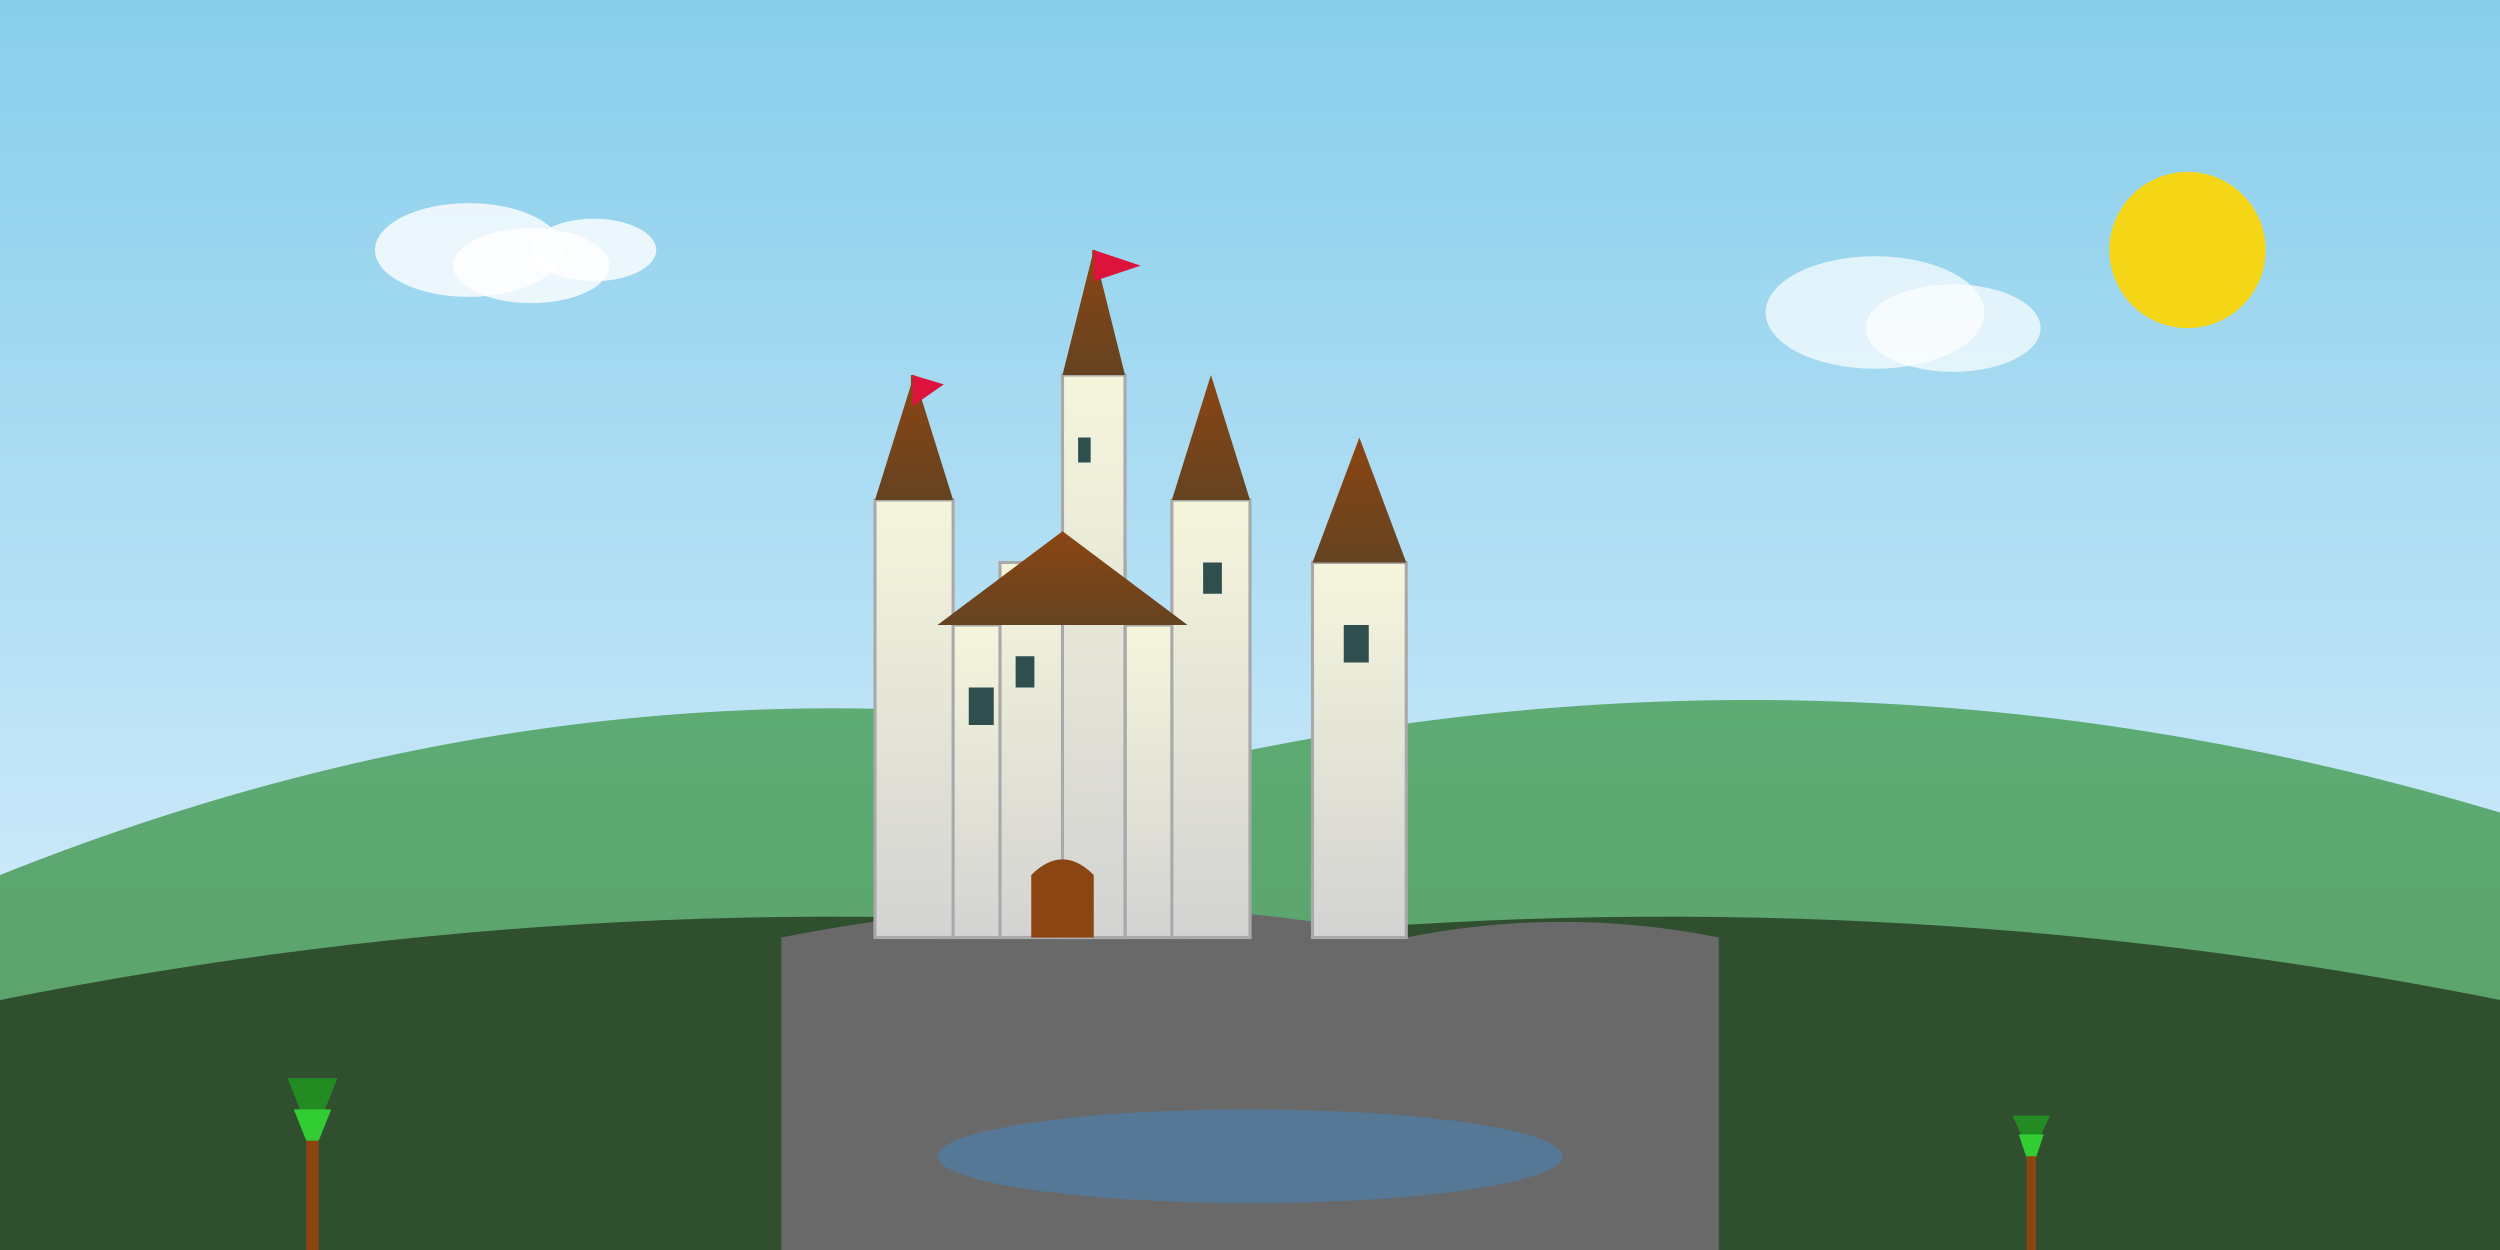
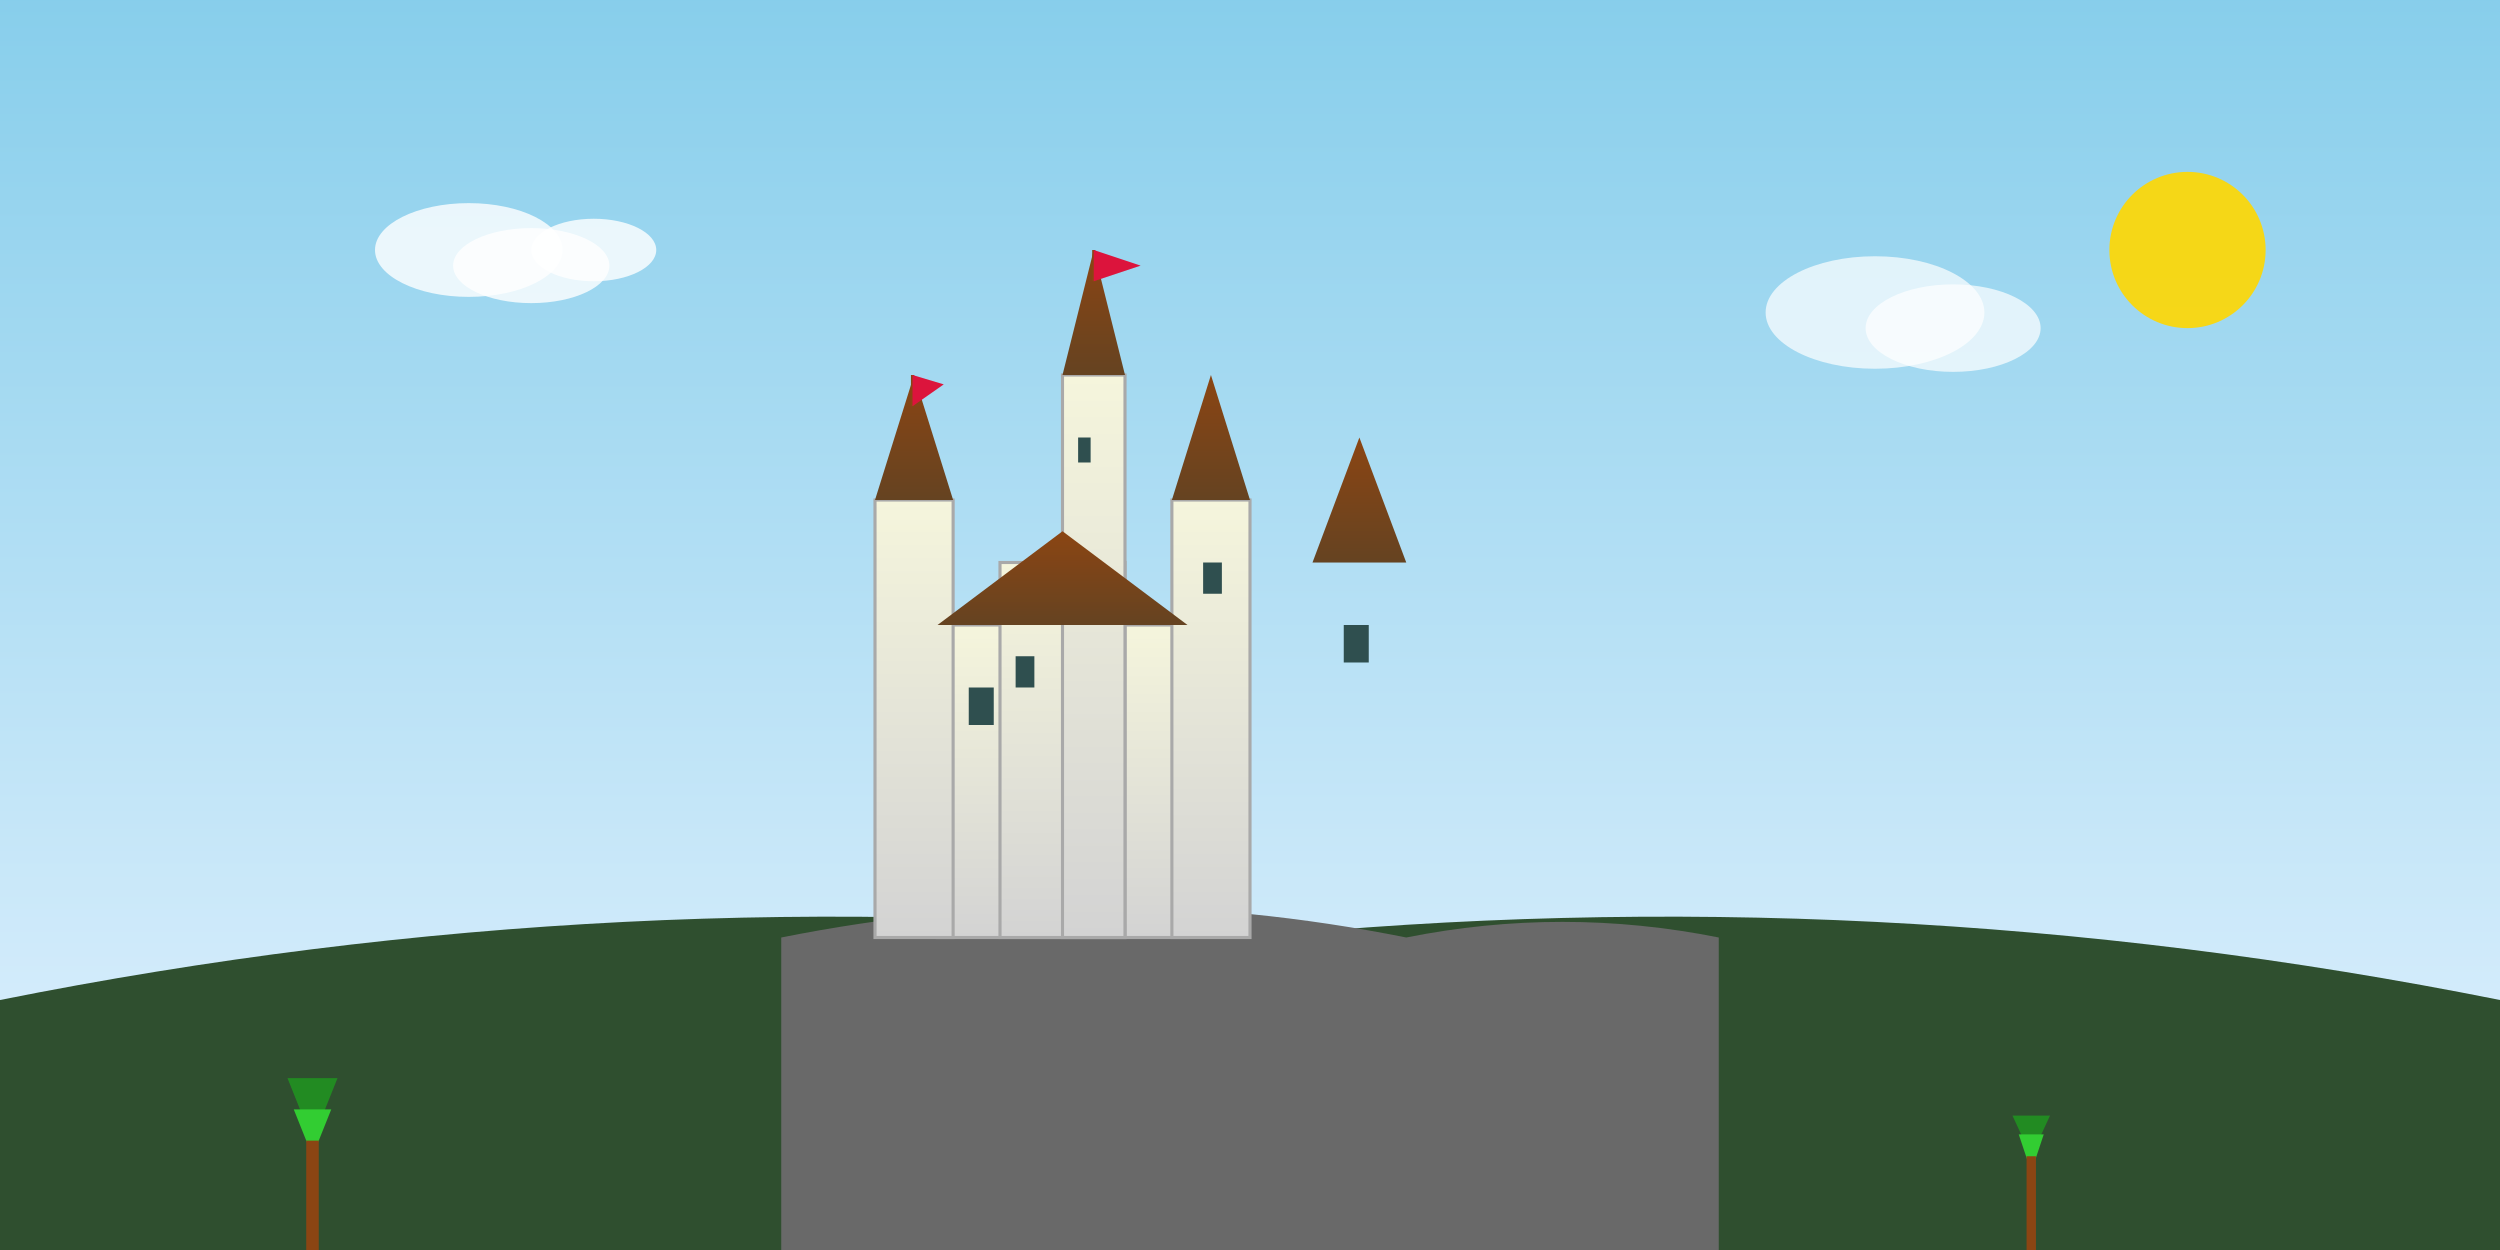
<svg xmlns="http://www.w3.org/2000/svg" viewBox="0 0 800 400">
  <rect x="0" y="0" width="800" height="400" fill="#333333" stroke="none" />
  <defs>
    <linearGradient id="skyGradient" x1="0%" y1="0%" x2="0%" y2="100%">
      <stop offset="0%" style="stop-color:#87CEEB;stop-opacity:1" />
      <stop offset="100%" style="stop-color:#E6F3FF;stop-opacity:1" />
    </linearGradient>
    <linearGradient id="castleGradient" x1="0%" y1="0%" x2="0%" y2="100%">
      <stop offset="0%" style="stop-color:#F5F5DC;stop-opacity:1" />
      <stop offset="100%" style="stop-color:#D3D3D3;stop-opacity:1" />
    </linearGradient>
    <linearGradient id="roofGradient" x1="0%" y1="0%" x2="0%" y2="100%">
      <stop offset="0%" style="stop-color:#8B4513;stop-opacity:1" />
      <stop offset="100%" style="stop-color:#654321;stop-opacity:1" />
    </linearGradient>
    <linearGradient id="mountainGradient" x1="0%" y1="0%" x2="0%" y2="100%">
      <stop offset="0%" style="stop-color:#228B22;stop-opacity:1" />
      <stop offset="100%" style="stop-color:#006400;stop-opacity:1" />
    </linearGradient>
  </defs>
  <rect width="800" height="400" fill="url(#skyGradient)" />
-   <path d="M0 280 Q200 200 400 240 Q600 200 800 260 L800 400 L0 400 Z" fill="url(#mountainGradient)" opacity="0.6" />
  <path d="M0 320 Q200 280 400 300 Q600 280 800 320 L800 400 L0 400 Z" fill="#2F4F2F" />
  <path d="M250 300 Q350 280 450 300 Q500 290 550 300 L550 400 L250 400 Z" fill="#696969" />
  <rect x="300" y="200" width="80" height="100" fill="url(#castleGradient)" stroke="#A9A9A9" />
  <rect x="320" y="180" width="40" height="120" fill="url(#castleGradient)" stroke="#A9A9A9" />
  <rect x="280" y="160" width="25" height="140" fill="url(#castleGradient)" stroke="#A9A9A9" />
  <rect x="375" y="160" width="25" height="140" fill="url(#castleGradient)" stroke="#A9A9A9" />
-   <rect x="420" y="180" width="30" height="120" fill="url(#castleGradient)" stroke="#A9A9A9" />
  <rect x="340" y="120" width="20" height="180" fill="url(#castleGradient)" stroke="#A9A9A9" />
  <polygon points="280,160 292.5,120 305,160" fill="url(#roofGradient)" />
  <polygon points="375,160 387.5,120 400,160" fill="url(#roofGradient)" />
  <polygon points="420,180 435,140 450,180" fill="url(#roofGradient)" />
  <polygon points="340,120 350,80 360,120" fill="url(#roofGradient)" />
  <polygon points="300,200 340,170 380,200" fill="url(#roofGradient)" />
  <rect x="310" y="220" width="8" height="12" fill="#2F4F4F" />
  <rect x="325" y="210" width="6" height="10" fill="#2F4F4F" />
  <rect x="345" y="140" width="4" height="8" fill="#2F4F4F" />
  <rect x="385" y="180" width="6" height="10" fill="#2F4F4F" />
  <rect x="430" y="200" width="8" height="12" fill="#2F4F4F" />
-   <path d="M330 280 Q340 270 350 280 L350 300 L330 300 Z" fill="#8B4513" />
  <line x1="350" y1="80" x2="350" y2="90" stroke="#8B4513" stroke-width="1" />
  <polygon points="350,80 365,85 350,90" fill="#DC143C" />
  <line x1="292" y1="120" x2="292" y2="130" stroke="#8B4513" stroke-width="1" />
  <polygon points="292,120 302,123 292,130" fill="#DC143C" />
  <ellipse cx="150" cy="80" rx="30" ry="15" fill="#FFFFFF" opacity="0.8" />
  <ellipse cx="170" cy="85" rx="25" ry="12" fill="#FFFFFF" opacity="0.8" />
  <ellipse cx="190" cy="80" rx="20" ry="10" fill="#FFFFFF" opacity="0.8" />
  <ellipse cx="600" cy="100" rx="35" ry="18" fill="#FFFFFF" opacity="0.7" />
  <ellipse cx="625" cy="105" rx="28" ry="14" fill="#FFFFFF" opacity="0.7" />
  <g transform="translate(100, 350)">
    <polygon points="0,15 -8,-5 8,-5" fill="#228B22" />
    <polygon points="0,20 -6,5 6,5" fill="#32CD32" />
    <rect x="-2" y="15" width="4" height="35" fill="#8B4513" />
  </g>
  <g transform="translate(650, 360)">
    <polygon points="0,10 -6,-3 6,-3" fill="#228B22" />
    <polygon points="0,15 -4,3 4,3" fill="#32CD32" />
    <rect x="-1.5" y="10" width="3" height="30" fill="#8B4513" />
  </g>
  <circle cx="700" cy="80" r="25" fill="#FFD700" opacity="0.9" />
-   <ellipse cx="400" cy="370" rx="100" ry="15" fill="#4682B4" opacity="0.6" />
</svg>